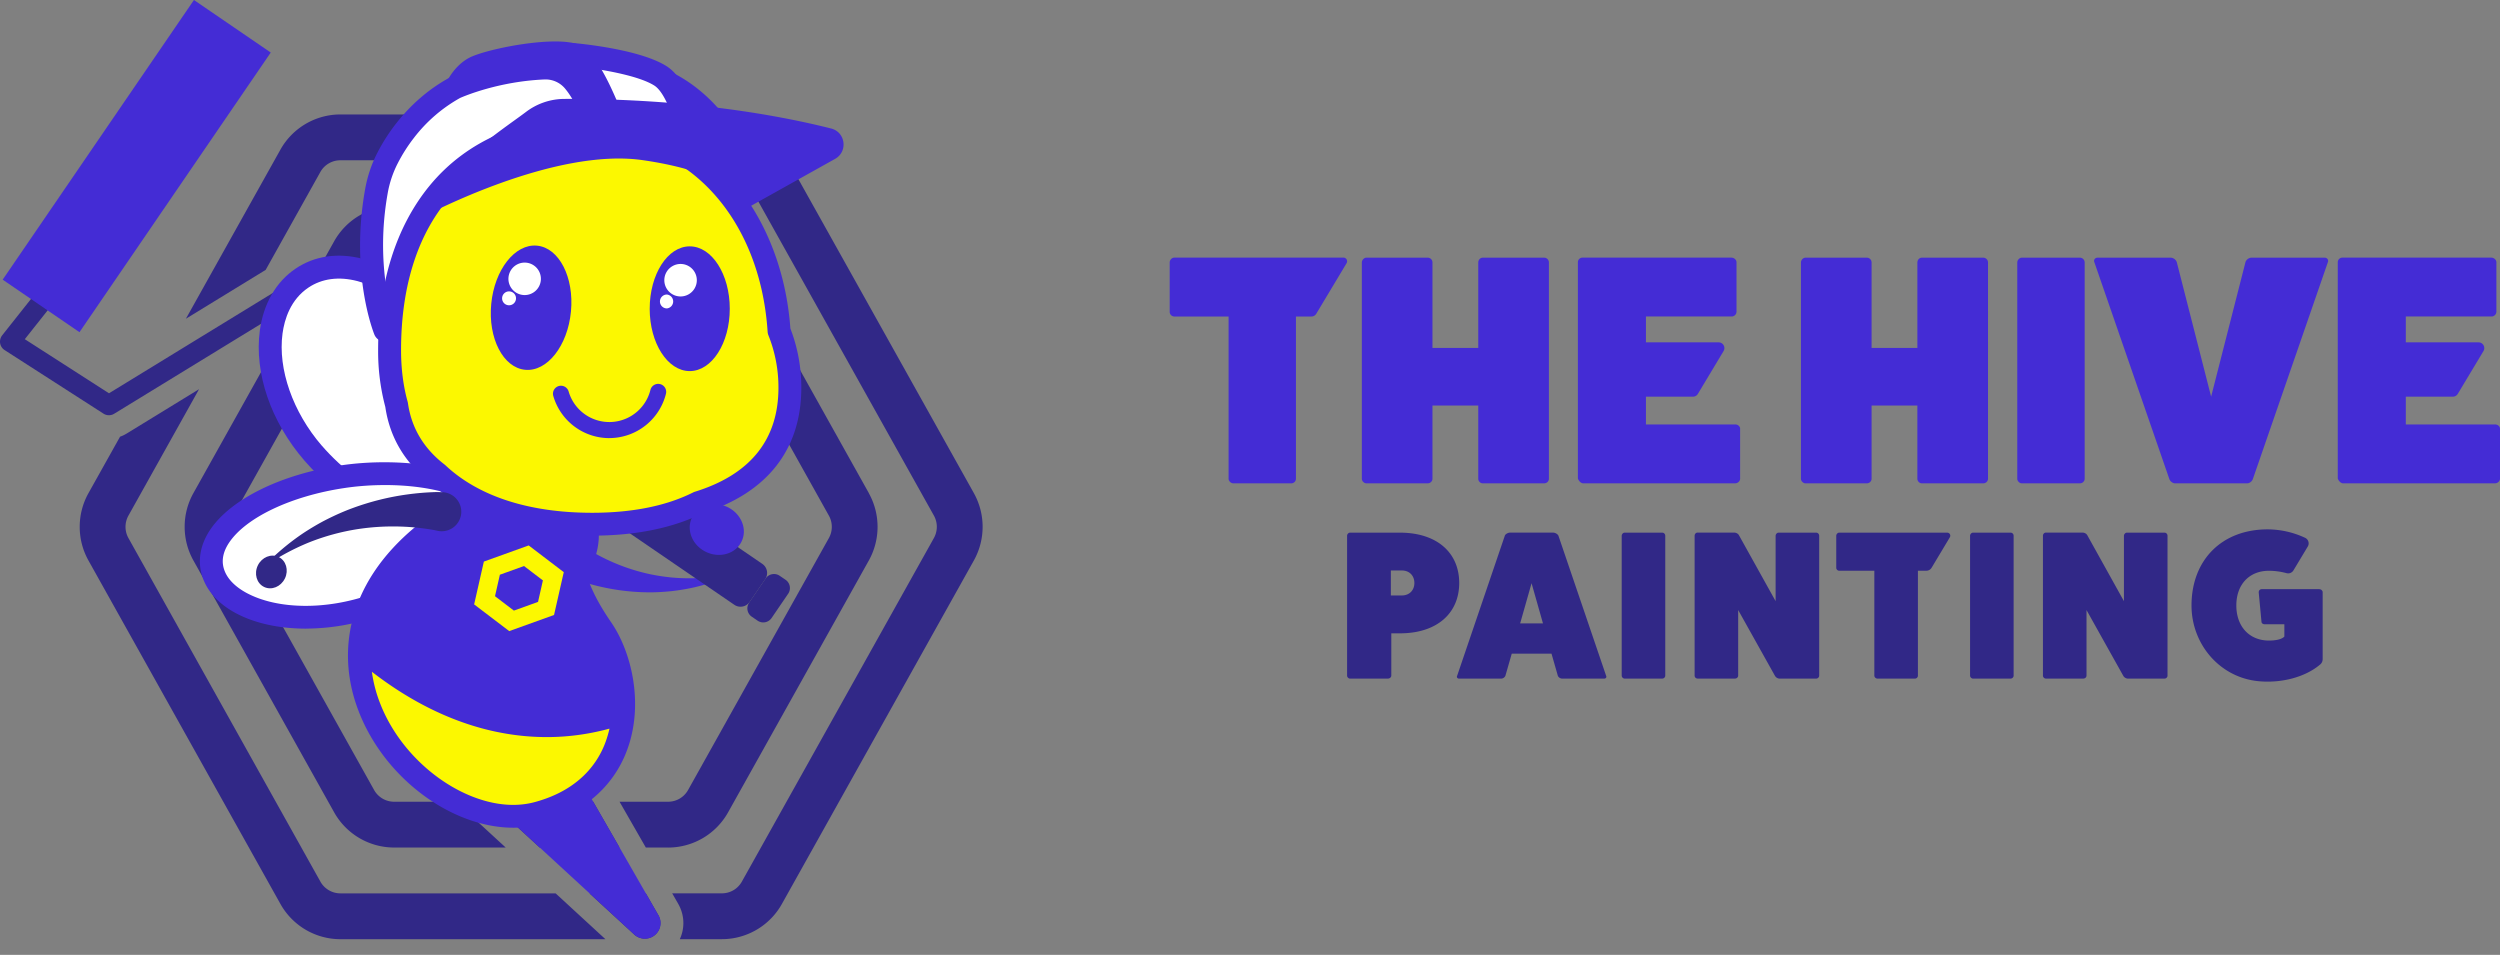
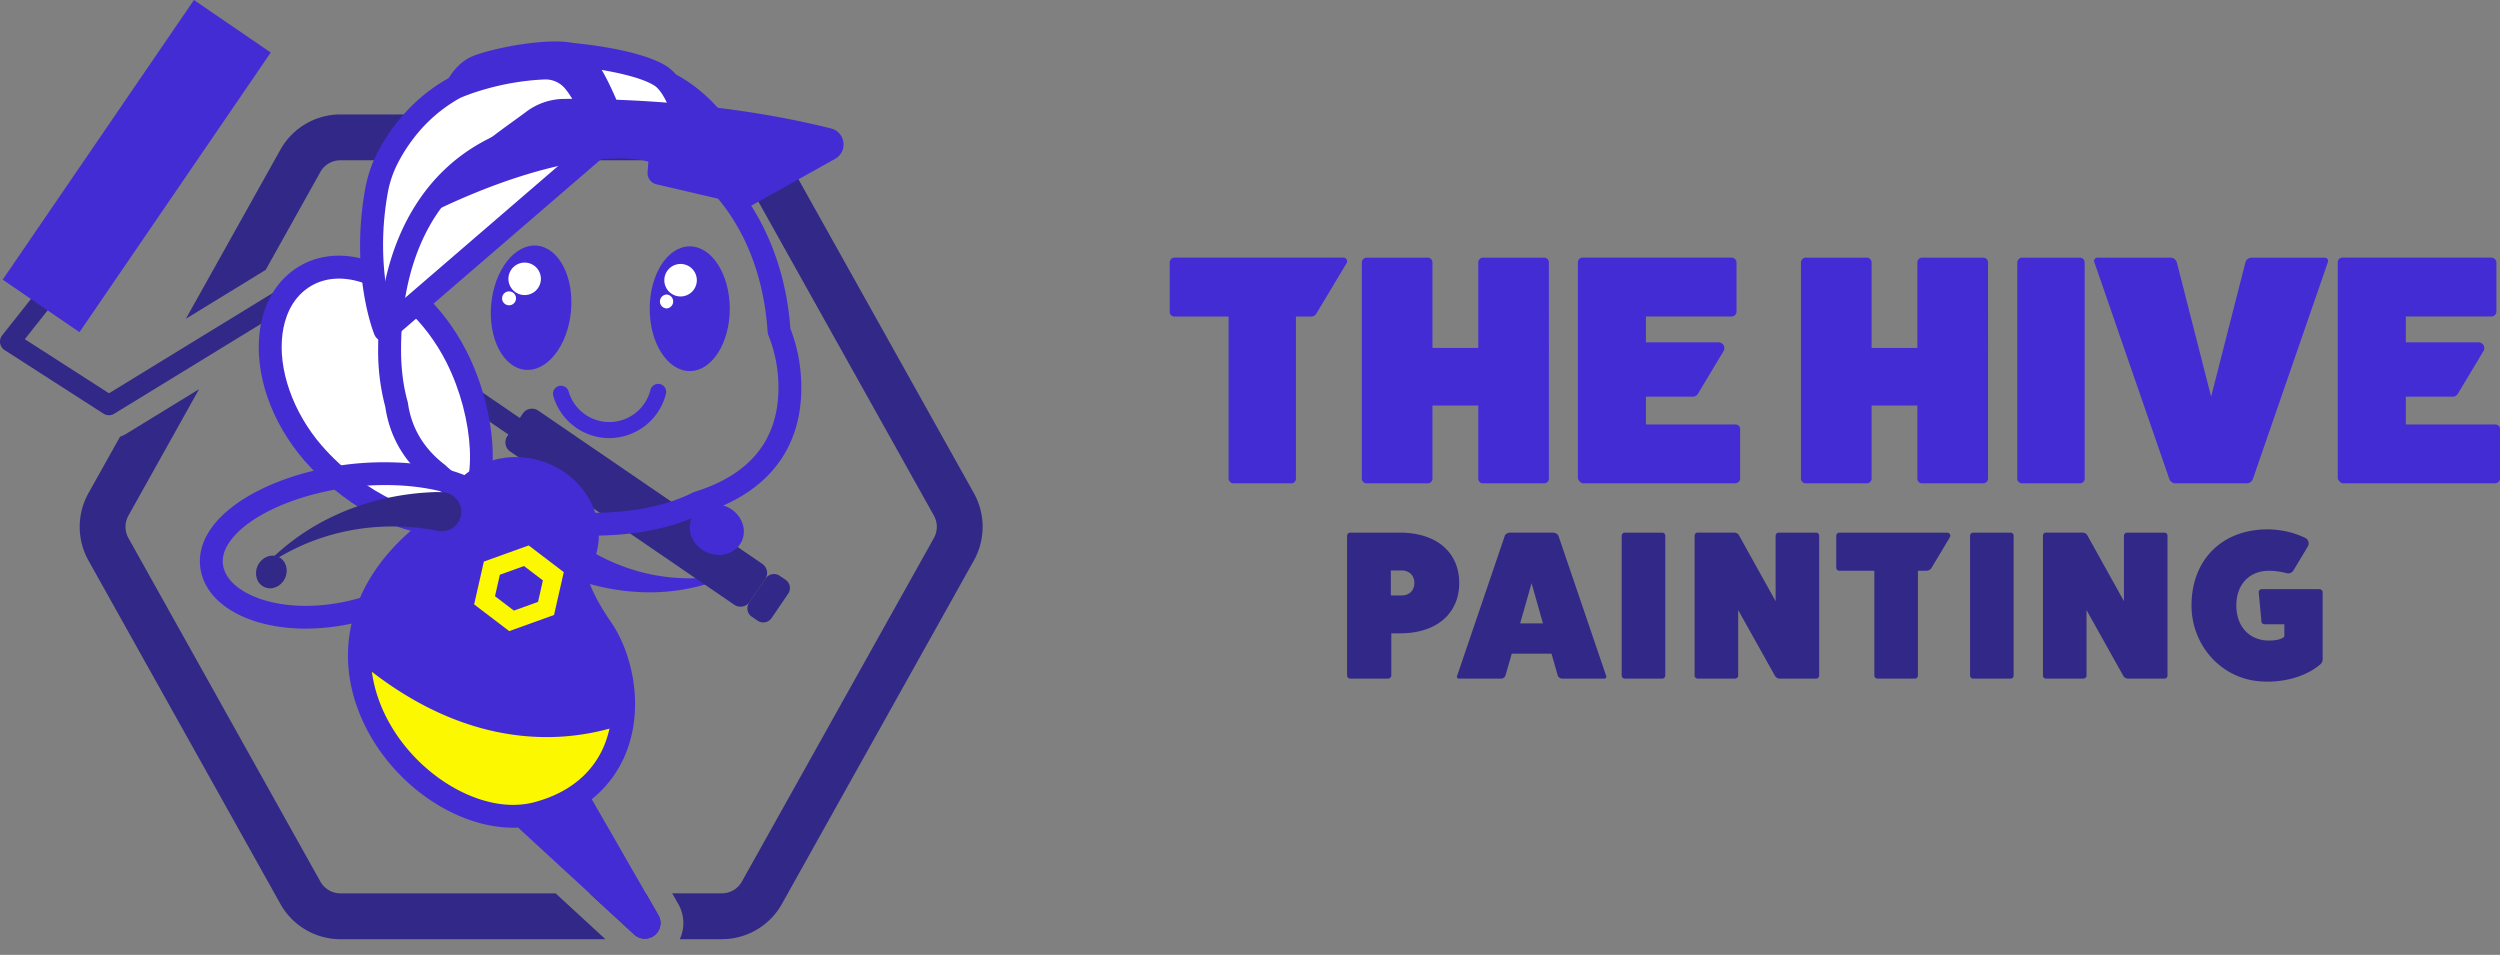
<svg xmlns="http://www.w3.org/2000/svg" width="144" height="55" fill="none">
  <rect width="100%" height="100%" fill="#808080" stroke="none" />
  <path fill="#312887" d="M56.1 28.413 45.037 8.62a3.962 3.962 0 0 0-3.455-2.028H19.607a3.962 3.962 0 0 0-3.455 2.028l-5.444 9.739 4.594-2.813 3.151-5.64a1.318 1.318 0 0 1 1.151-.674H41.58c.476 0 .917.259 1.15.674L53.794 29.7a1.33 1.33 0 0 1 0 1.289L42.731 50.781a1.315 1.315 0 0 1-1.151.675h-2.862l.345.6c.372.649.39 1.403.094 2.04h2.425c1.431 0 2.757-.777 3.455-2.029L56.1 32.274a3.984 3.984 0 0 0 0-3.86ZM19.607 51.458c-.477 0-.918-.26-1.151-.675L7.396 30.99a1.331 1.331 0 0 1 0-1.288l4.07-7.286-4.187 2.566c-.115.07-.238.128-.364.172L5.09 28.416a3.984 3.984 0 0 0 0 3.86L16.154 52.07a3.962 3.962 0 0 0 3.455 2.028h15.264l-2.869-2.64H19.607Zm18.315 1.256-.721-1.256h-3.25l2.577 2.37a.902.902 0 0 0 1.394-1.114Z" />
-   <path fill="#312887" d="M50.051 28.413 41.94 13.898a3.962 3.962 0 0 0-3.455-2.028H22.702a3.962 3.962 0 0 0-3.455 2.028l-8.112 14.515a3.984 3.984 0 0 0 0 3.861l8.112 14.515a3.962 3.962 0 0 0 3.455 2.029h6.426l-1.503-1.382a2.225 2.225 0 0 1-.689-1.256H22.7a1.32 1.32 0 0 1-1.151-.675L13.437 30.99a1.33 1.33 0 0 1 0-1.288l8.112-14.515a1.318 1.318 0 0 1 1.15-.675h15.783c.479 0 .918.26 1.151.675l8.112 14.515c.222.397.222.891 0 1.288l-8.112 14.515a1.318 1.318 0 0 1-1.15.675h-2.797l1.515 2.64h1.281a3.962 3.962 0 0 0 3.455-2.028l8.112-14.516a3.984 3.984 0 0 0 0-3.86l.002-.003ZM28.316 46.18a.843.843 0 0 0 .208.285l2.56 2.353h4.602l-1.518-2.64h-5.85l-.002.002Z" />
  <path fill="#442CD5" d="m31.864 32.816.056.032.047.024.087.044c.055.028.111.056.168.082.112.051.221.1.331.147a12.563 12.563 0 0 0 2.008.642c.903.21 1.82.32 2.73.331.456.007.911-.02 1.36-.065a12.03 12.03 0 0 0 1.328-.22c.87-.2 1.704-.501 2.488-.882-.845.217-1.704.336-2.554.357-.425.005-.85-.007-1.267-.049a11.499 11.499 0 0 1-1.24-.193 11.358 11.358 0 0 1-3.92-1.674 6.878 6.878 0 0 1-.235-.168c-.037-.028-.075-.056-.11-.084l-.051-.042-.023-.019c-.007-.007-.017-.014-.012-.014l-1.193 1.753.002-.002Z" />
  <path fill="#312887" d="M34.932 28.19a.58.58 0 0 1-.806.15L17.634 17.062l-11.058 6.77a.576.576 0 0 1-.616-.007l-5.694-3.66a.585.585 0 0 1-.259-.393.6.6 0 0 1 .117-.455l3.128-3.947a.581.581 0 0 1 .908.721l-2.731 3.446 4.848 3.116 11.067-6.777a.582.582 0 0 1 .63.017l16.804 11.492a.58.58 0 0 1 .151.805h.003Z" />
  <path fill="#442CD5" d="M11.171 0 .154 16.108l4.424 3.026L15.595 3.026 11.171 0Z" />
  <path fill="#312887" d="m29.221 25.125.895-1.308A.636.636 0 0 1 31 23.65l12.91 8.83a.636.636 0 0 1 .165.882l-.895 1.308a.636.636 0 0 1-.883.166l-12.91-8.83a.636.636 0 0 1-.165-.882Z" />
  <path fill="#312887" d="m30.04 25.05.048-.07a.579.579 0 0 1 .805-.15l11.944 8.169c.264.18.332.54.151.805l-.047.069a.579.579 0 0 1-.805.151l-11.944-8.17a.579.579 0 0 1-.151-.804ZM43.146 34.715l.957-1.398a.581.581 0 0 1 .807-.152l.338.23c.264.181.331.541.15.805l-.956 1.4a.579.579 0 0 1-.805.15l-.337-.23a.579.579 0 0 1-.15-.805h-.004Z" />
  <path fill="#fff" d="M18.038 26.102c2.495 2.885 6.587 4.879 8.434 3.64 1.846-1.24 1.55-5.78-.175-9.184-2.122-4.183-6.252-6.317-8.896-4.54-2.645 1.774-2.43 6.536.637 10.084Z" />
  <path fill="#442CD5" d="M25.08 30.77c-2.362 0-5.52-1.9-7.542-4.236-1.94-2.241-2.901-5.045-2.572-7.498.208-1.545.94-2.813 2.066-3.567 1.1-.74 2.444-.931 3.887-.555 2.348.611 4.58 2.61 5.966 5.343 1.79 3.527 2.21 8.513-.044 10.03-.495.332-1.095.482-1.758.482l-.002.002Zm-6.543-5.1c2.377 2.745 6.123 4.492 7.566 3.523 1.443-.969 1.247-5.098-.397-8.338-1.2-2.367-3.163-4.153-5.121-4.665-1.065-.277-2.04-.149-2.818.374-1.034.693-1.382 1.823-1.494 2.647-.275 2.052.593 4.526 2.262 6.46h.002Z" />
-   <path fill="#fff" d="M21.572 34.863c3.53-1.249 6.86-3.889 6.448-5.544-.416-1.655-4.597-2.416-8.299-1.856-4.552.686-8.075 3.02-7.482 5.39.593 2.37 4.996 3.546 9.333 2.01Z" />
  <path fill="#442CD5" d="M17.622 36.21c-1.517 0-2.934-.299-4.038-.892-1.067-.572-1.753-1.37-1.987-2.306-.205-.824-.032-1.683.5-2.484 1.181-1.772 4.064-3.198 7.524-3.72 3.412-.517 8.452.01 9.036 2.348.584 2.334-3.614 5.175-6.868 6.328a12.654 12.654 0 0 1-4.169.724l.002.002Zm4.55-8.27c-.759 0-1.555.053-2.355.174-3.058.462-5.656 1.697-6.623 3.147-.327.49-.434.971-.317 1.431.18.714.821 1.19 1.33 1.464 1.784.957 4.587.99 7.143.086 3.509-1.242 6.294-3.698 6.028-4.764-.208-.834-2.468-1.539-5.206-1.539ZM40.667 31.791c.79.378 1.709.11 2.05-.605.343-.714-.021-1.599-.81-1.977-.79-.378-1.707-.11-2.05.605-.343.712.021 1.599.81 1.977Z" />
  <path fill="#FCF800" d="M33.05 32.11s-.383 1.229 1.61 4.116c1.994 2.888 2.207 9.05-3.715 10.622-6.84 1.813-17.284-10.816-3.41-18.08l5.513 3.343h.002Z" />
  <path fill="#442CD5" d="m37.922 52.714-.721-1.256-1.515-2.64-1.518-2.64-.081-.143a6.508 6.508 0 0 0 2.038-2.845c.992-2.692.219-5.691-.92-7.342-.901-1.305-1.272-2.224-1.424-2.803.243-.32.43-.691.553-1.114.322-1.109.154-2.283-.471-3.31-.614-1.006-1.602-1.75-2.778-2.092-2.4-.698-4.872.498-5.596 2.669-2.288 1.491-3.877 3.233-4.734 5.194-.92 2.103-.948 4.388-.086 6.603 1.51 3.885 5.395 6.684 8.898 6.681.091 0 .185 0 .276-.007l1.242 1.144 2.869 2.64 2.577 2.37a.901.901 0 0 0 1.393-1.114l-.002.005Zm-9.582-6.487c-2.62-.56-5.32-2.816-6.443-5.708a7.901 7.901 0 0 1-.477-1.825c2.241 1.732 4.382 2.724 6.305 3.25 1.842.501 3.486.578 4.84.47.938-.074 1.79-.24 2.542-.445a6.44 6.44 0 0 1-.224.763 5.141 5.141 0 0 1-1.47 2.136c-.701.61-1.586 1.06-2.641 1.34-.766.203-1.597.199-2.435.019h.003Z" />
  <path fill="#FCF800" d="M38.352 4.743s3.748 1.56 4.63 6.398l-5.023-1.17.395-5.23-.002.002Z" />
  <path fill="#442CD5" d="M42.983 11.802a.65.65 0 0 1-.15-.016l-5.023-1.17a.661.661 0 0 1-.509-.693l.395-5.232a.668.668 0 0 1 .312-.513.653.653 0 0 1 .598-.047c.166.07 4.09 1.756 5.026 6.891a.656.656 0 0 1-.65.777v.003ZM38.657 9.46l3.437.801c-.72-2.435-2.218-3.789-3.164-4.43l-.273 3.63Z" />
  <path fill="#fff" d="M32.917 3.13s3.656.312 5.117 1.235c1.461.92 2.022 5.098 2.022 5.098L35.534 8.06l-2.617-4.93Z" />
  <path fill="#442CD5" d="M40.056 10.123a.636.636 0 0 1-.197-.03L35.338 8.69a.667.667 0 0 1-.388-.32l-2.617-4.93a.662.662 0 0 1 .64-.966c.39.032 3.861.355 5.413 1.333 1.642 1.031 2.223 4.82 2.323 5.57a.66.66 0 0 1-.654.747Zm-4.067-2.612 3.233 1.004c-.31-1.482-.875-3.175-1.538-3.59-.768-.483-2.374-.808-3.593-.988l1.898 3.577V7.51Z" />
  <path fill="#fff" d="M26.122 5.452s.357-1.085 1.207-1.538c.85-.453 4.788-1.205 5.822-.705 1.036.5 2.518 4.811 2.518 4.811l-1.09.313-8.457-2.88Z" />
  <path fill="#442CD5" d="M34.58 8.994a.653.653 0 0 1-.213-.035l-8.458-2.881a.658.658 0 0 1-.413-.831c.045-.138.47-1.352 1.522-1.914.967-.516 5.11-1.35 6.42-.717 1.157.558 2.383 3.814 2.857 5.19a.657.657 0 0 1-.444.847l-1.09.313a.686.686 0 0 1-.182.025v.003Zm-7.53-3.922 7.548 2.57.215-.06c-.705-1.89-1.567-3.577-1.95-3.778-.735-.355-4.416.262-5.224.694-.243.128-.441.352-.59.574h.002Z" />
  <path fill="#fff" d="M23.311 7.549a9.333 9.333 0 0 1 2.906-2.503s2.176-1.001 5.117-1.127a2.106 2.106 0 0 1 1.7.74c.527.625 1.158 1.736 1.547 3.676l-12.404 10.69s-1.34-3.301-.495-8.02a6.682 6.682 0 0 1 .642-1.902c.28-.544.609-1.064.987-1.55V7.55Z" />
  <path fill="#442CD5" d="M22.177 19.683a.666.666 0 0 1-.612-.41c-.058-.144-1.403-3.535-.532-8.386.133-.738.369-1.44.705-2.09.3-.585.656-1.141 1.053-1.652.875-1.128 1.92-2.029 3.111-2.678l.04-.02c.093-.043 2.327-1.058 5.367-1.189a2.778 2.778 0 0 1 2.231.973c.778.923 1.347 2.258 1.69 3.974a.659.659 0 0 1-.217.63L22.61 19.524a.661.661 0 0 1-.432.161v-.002Zm4.335-14.046a8.67 8.67 0 0 0-2.678 2.315 9.298 9.298 0 0 0-.922 1.45 6.066 6.066 0 0 0-.579 1.718c-.546 3.046-.138 5.493.18 6.744L33.855 8.09c-.373-1.622-.917-2.526-1.323-3.006a1.458 1.458 0 0 0-1.167-.507c-2.643.112-4.643.969-4.851 1.06h-.002Z" />
-   <path fill="#FCF800" d="M45.497 22.33a8.754 8.754 0 0 0-.623-3.261C44.447 12.505 40.198 7.35 34.098 7.35c-8.014 0-11.657 5.738-11.657 12.816 0 1.153.14 2.197.399 3.137.233 1.679 1.083 2.995 2.371 3.985 2.139 2.003 5.325 2.906 8.887 2.906 2.358 0 4.438-.396 6.128-1.244 3.278-1.018 5.271-3.137 5.271-6.62Z" />
  <path fill="#442CD5" d="M34.098 30.855c-3.94 0-7.16-1.06-9.314-3.063-1.463-1.132-2.334-2.596-2.59-4.353a12.474 12.474 0 0 1-.414-3.27c0-3.846 1.03-7.123 2.974-9.483 2.154-2.612 5.385-3.994 9.342-3.994 3.086 0 5.93 1.286 8.01 3.618 1.967 2.21 3.179 5.266 3.42 8.612a9.42 9.42 0 0 1 .63 3.408c0 3.562-1.966 6.065-5.685 7.234-1.73.857-3.872 1.29-6.375 1.29h.002Zm0-22.844c-6.886 0-10.997 4.545-10.997 12.157 0 1.065.126 2.062.376 2.96a1.1 1.1 0 0 1 .019.084c.2 1.431.912 2.626 2.12 3.553l.048.042c1.905 1.786 4.82 2.729 8.437 2.729 2.318 0 4.279-.395 5.83-1.174a.536.536 0 0 1 .101-.04c3.19-.99 4.807-3.006 4.807-5.99a8.069 8.069 0 0 0-.577-3.016.677.677 0 0 1-.047-.203c-.424-6.536-4.587-11.1-10.117-11.1v-.002Z" />
  <path fill="#442CD5" d="M37.422 17.782c0 1.985 1.032 3.593 2.307 3.593 1.274 0 2.306-1.608 2.306-3.593 0-1.984-1.032-3.592-2.306-3.592-1.275 0-2.306 1.608-2.306 3.592Z" />
  <path fill="#fff" d="M38.265 16.14a.936.936 0 1 0 1.872 0 .936.936 0 0 0-1.872 0Z" />
  <path fill="#fff" d="M38.013 17.365c0-.222.18-.4.4-.4a.402.402 0 0 1 0 .8.4.4 0 0 1-.4-.4Z" />
  <path fill="#442CD5" d="M28.295 17.505c-.19 1.975.684 3.674 1.954 3.795 1.268.122 2.449-1.38 2.638-3.354.189-1.975-.684-3.674-1.954-3.796-1.268-.121-2.449 1.382-2.638 3.355Z" />
  <path fill="#fff" d="M29.292 15.95a.935.935 0 1 0 1.861.178.935.935 0 0 0-1.861-.178Z" />
  <path fill="#fff" d="M28.923 17.145a.4.4 0 1 1 .797.078.4.4 0 0 1-.797-.078Z" />
  <path fill="#442CD5" d="M24.016 12.668c.717-.385 7.93-4.174 13.005-3.443 2.974.427 4.552 1.202 5.367 1.806.284.271.555.556.814.855h.003L48.1 9.152c.751-.418.607-1.54-.227-1.75-2.799-.708-8.13-1.735-15.37-1.705a3.678 3.678 0 0 0-2.205.75c-1.328 1.006-4.86 3.252-6.34 6.249M35.097 25.236a3.363 3.363 0 0 1-3.228-2.43.46.46 0 1 1 .885-.254 2.44 2.44 0 0 0 4.71-.091.46.46 0 1 1 .895.221 3.369 3.369 0 0 1-3.26 2.552l-.002.002Z" />
  <path fill="#FCF800" d="m30.183 32.603 1.088.829-.28 1.237-1.391.502-1.088-.829.28-1.237 1.391-.502Zm.269-1.186-2.582.93-.56 2.467 2.021 1.538 2.582-.929.56-2.467-2.021-1.539Z" />
  <path fill="#312887" d="M26.54 29.74a1.13 1.13 0 0 0-1.063-1.39c-.163-.005-.296-.01-.361-.007a15.4 15.4 0 0 0-1.646.136c-1.083.147-2.14.413-3.151.784-.505.184-.995.404-1.471.642-.476.24-.932.511-1.37.798a13.713 13.713 0 0 0-2.372 2.017 13.52 13.52 0 0 1 2.666-1.466 12.993 12.993 0 0 1 2.866-.782 13.526 13.526 0 0 1 4.333.054c.044.007.119.023.21.044a1.128 1.128 0 0 0 1.358-.836v.005Z" />
  <path fill="#312887" d="M16.41 33.322c.232-.476.07-1.032-.361-1.24-.43-.207-.966.01-1.198.486-.23.477-.07 1.032.36 1.24.43.208.966-.01 1.197-.486h.003Z" />
  <path fill="#442CD5" d="M77.377 14.839h-9.739c-.13 0-.264.13-.264.282v2.846c0 .15.131.264.264.264h3.128v9.344c0 .133.131.266.283.266h3.333a.27.27 0 0 0 .264-.266v-9.344h.89c.116 0 .224-.061.282-.161l1.744-2.909a.214.214 0 0 0-.185-.325v.003ZM88.935 14.841h-3.523c-.152 0-.264.13-.264.283v4.916H82.51v-4.916a.276.276 0 0 0-.282-.283h-3.523c-.13 0-.263.13-.263.283v12.454c0 .133.13.263.263.263h3.523c.17 0 .282-.13.282-.264v-4.22h2.638v4.22c0 .133.112.264.264.264h3.523c.17 0 .282-.13.282-.264V15.125a.276.276 0 0 0-.282-.283ZM114.227 14.841h-3.522c-.152 0-.264.13-.264.283v4.916h-2.638v-4.916a.276.276 0 0 0-.282-.283h-3.523c-.13 0-.264.13-.264.283v12.454c0 .133.131.263.264.263h3.523c.17 0 .282-.13.282-.264v-4.22h2.638v4.22c0 .133.112.264.264.264h3.522c.171 0 .283-.13.283-.264V15.125a.276.276 0 0 0-.283-.283ZM119.795 14.841h-3.336c-.131 0-.264.13-.264.283v12.454c0 .133.131.263.264.263h3.336c.17 0 .282-.13.282-.264V15.125a.276.276 0 0 0-.282-.283ZM133.897 14.841h-4.202c-.17 0-.32.13-.357.264l-1.977 7.743-1.977-7.743a.392.392 0 0 0-.358-.264h-4.201c-.152 0-.246.13-.19.264l4.314 12.473c.038.133.189.263.339.263h4.143c.152 0 .301-.13.339-.264l4.314-12.472c.056-.133-.038-.264-.189-.264h.002ZM143.718 24.45h-5.143v-1.602h2.71c.117 0 .222-.06.283-.161l1.48-2.467a.33.33 0 0 0-.283-.5h-4.19v-1.49h4.935a.282.282 0 0 0 .282-.282v-2.843c0-.133-.131-.266-.301-.266h-8.572a.265.265 0 0 0-.263.264v12.454c.037.13.17.282.301.282h8.761c.149 0 .282-.13.282-.266v-2.88c0-.132-.131-.246-.282-.246v.002ZM99.948 24.45h-5.142v-1.602h2.71c.116 0 .222-.06.282-.161l1.48-2.467a.33.33 0 0 0-.282-.5h-4.19v-1.49h4.934a.282.282 0 0 0 .283-.282v-2.843c0-.133-.13-.266-.301-.266H91.15a.265.265 0 0 0-.264.264v12.454c.038.13.17.282.301.282h8.761c.15 0 .283-.13.283-.266v-2.88c0-.132-.131-.246-.283-.246v.002Z" />
  <path fill="#312887" d="M80.638 30.68h-2.876c-.086 0-.17.086-.17.182v8.056c0 .086.086.17.17.17h2.18c.11 0 .197-.086.197-.17V36.48h.5c2.133 0 3.412-1.158 3.412-2.9 0-1.741-1.279-2.899-3.413-2.899v-.002Zm.11 3.618h-.635V32.86h.635c.427 0 .72.292.72.72 0 .426-.293.718-.72.718ZM89.754 30.839c-.037-.073-.17-.16-.292-.16h-2.486c-.121 0-.257.087-.292.16l-2.754 8.09c-.038.073.012.16.11.16h2.413c.11 0 .208-.061.257-.16l.367-1.279h2.29l.366 1.28a.285.285 0 0 0 .257.158h2.414c.098 0 .147-.086.11-.159l-2.755-8.09h-.005Zm-2.194 5.07.658-2.316.658 2.316H87.56ZM95.737 30.68H93.58c-.086 0-.17.086-.17.182v8.056c0 .086.086.17.17.17h2.157c.11 0 .182-.086.182-.17v-8.056a.178.178 0 0 0-.182-.182ZM104.603 30.68h-2.157c-.086 0-.17.086-.17.182v3.765l-2.108-3.79c-.049-.099-.17-.16-.28-.16H97.78c-.098 0-.17.087-.17.183v8.056c0 .086.072.17.17.17h2.157c.109 0 .182-.087.182-.17v-3.777l2.119 3.79a.332.332 0 0 0 .257.16h2.108c.11 0 .182-.087.182-.171v-8.056a.178.178 0 0 0-.182-.182ZM112.162 30.68h-6.224c-.084 0-.17.084-.17.182v1.842c0 .098.084.17.17.17h2.024v6.044c0 .084.084.17.182.17h2.157a.173.173 0 0 0 .171-.17v-6.044h.485a.353.353 0 0 0 .304-.173l1.05-1.753a.177.177 0 0 0-.152-.268h.003ZM115.803 30.68h-2.157c-.086 0-.17.086-.17.182v8.056c0 .086.086.17.17.17h2.157c.11 0 .182-.086.182-.17v-8.056a.178.178 0 0 0-.182-.182ZM124.667 30.68h-2.157c-.086 0-.171.086-.171.182v3.765l-2.107-3.79c-.049-.099-.171-.16-.281-.16h-2.107c-.099 0-.171.087-.171.183v8.056c0 .086.072.17.171.17H120c.11 0 .183-.087.183-.17v-3.777l2.119 3.79a.332.332 0 0 0 .257.16h2.108c.11 0 .182-.087.182-.171v-8.056a.178.178 0 0 0-.182-.182ZM133.6 33.934h-3.3c-.136 0-.208.084-.196.208l.158 1.68c.012.084.084.136.196.136h1.121v.707c-.133.145-.439.231-.89.231-1.12 0-1.876-.803-1.876-2.021 0-1.219.756-1.998 1.876-1.998.339 0 .687.048 1.016.137a.354.354 0 0 0 .397-.159l.824-1.372a.354.354 0 0 0-.145-.502 5.153 5.153 0 0 0-2.164-.49c-2.628 0-4.381 1.75-4.386 4.377-.002 2.243 1.632 4.16 3.866 4.37 1.351.126 2.705-.25 3.543-.962a.396.396 0 0 0 .145-.292V34.11c0-.084-.084-.17-.182-.17l-.003-.005Z" />
</svg>